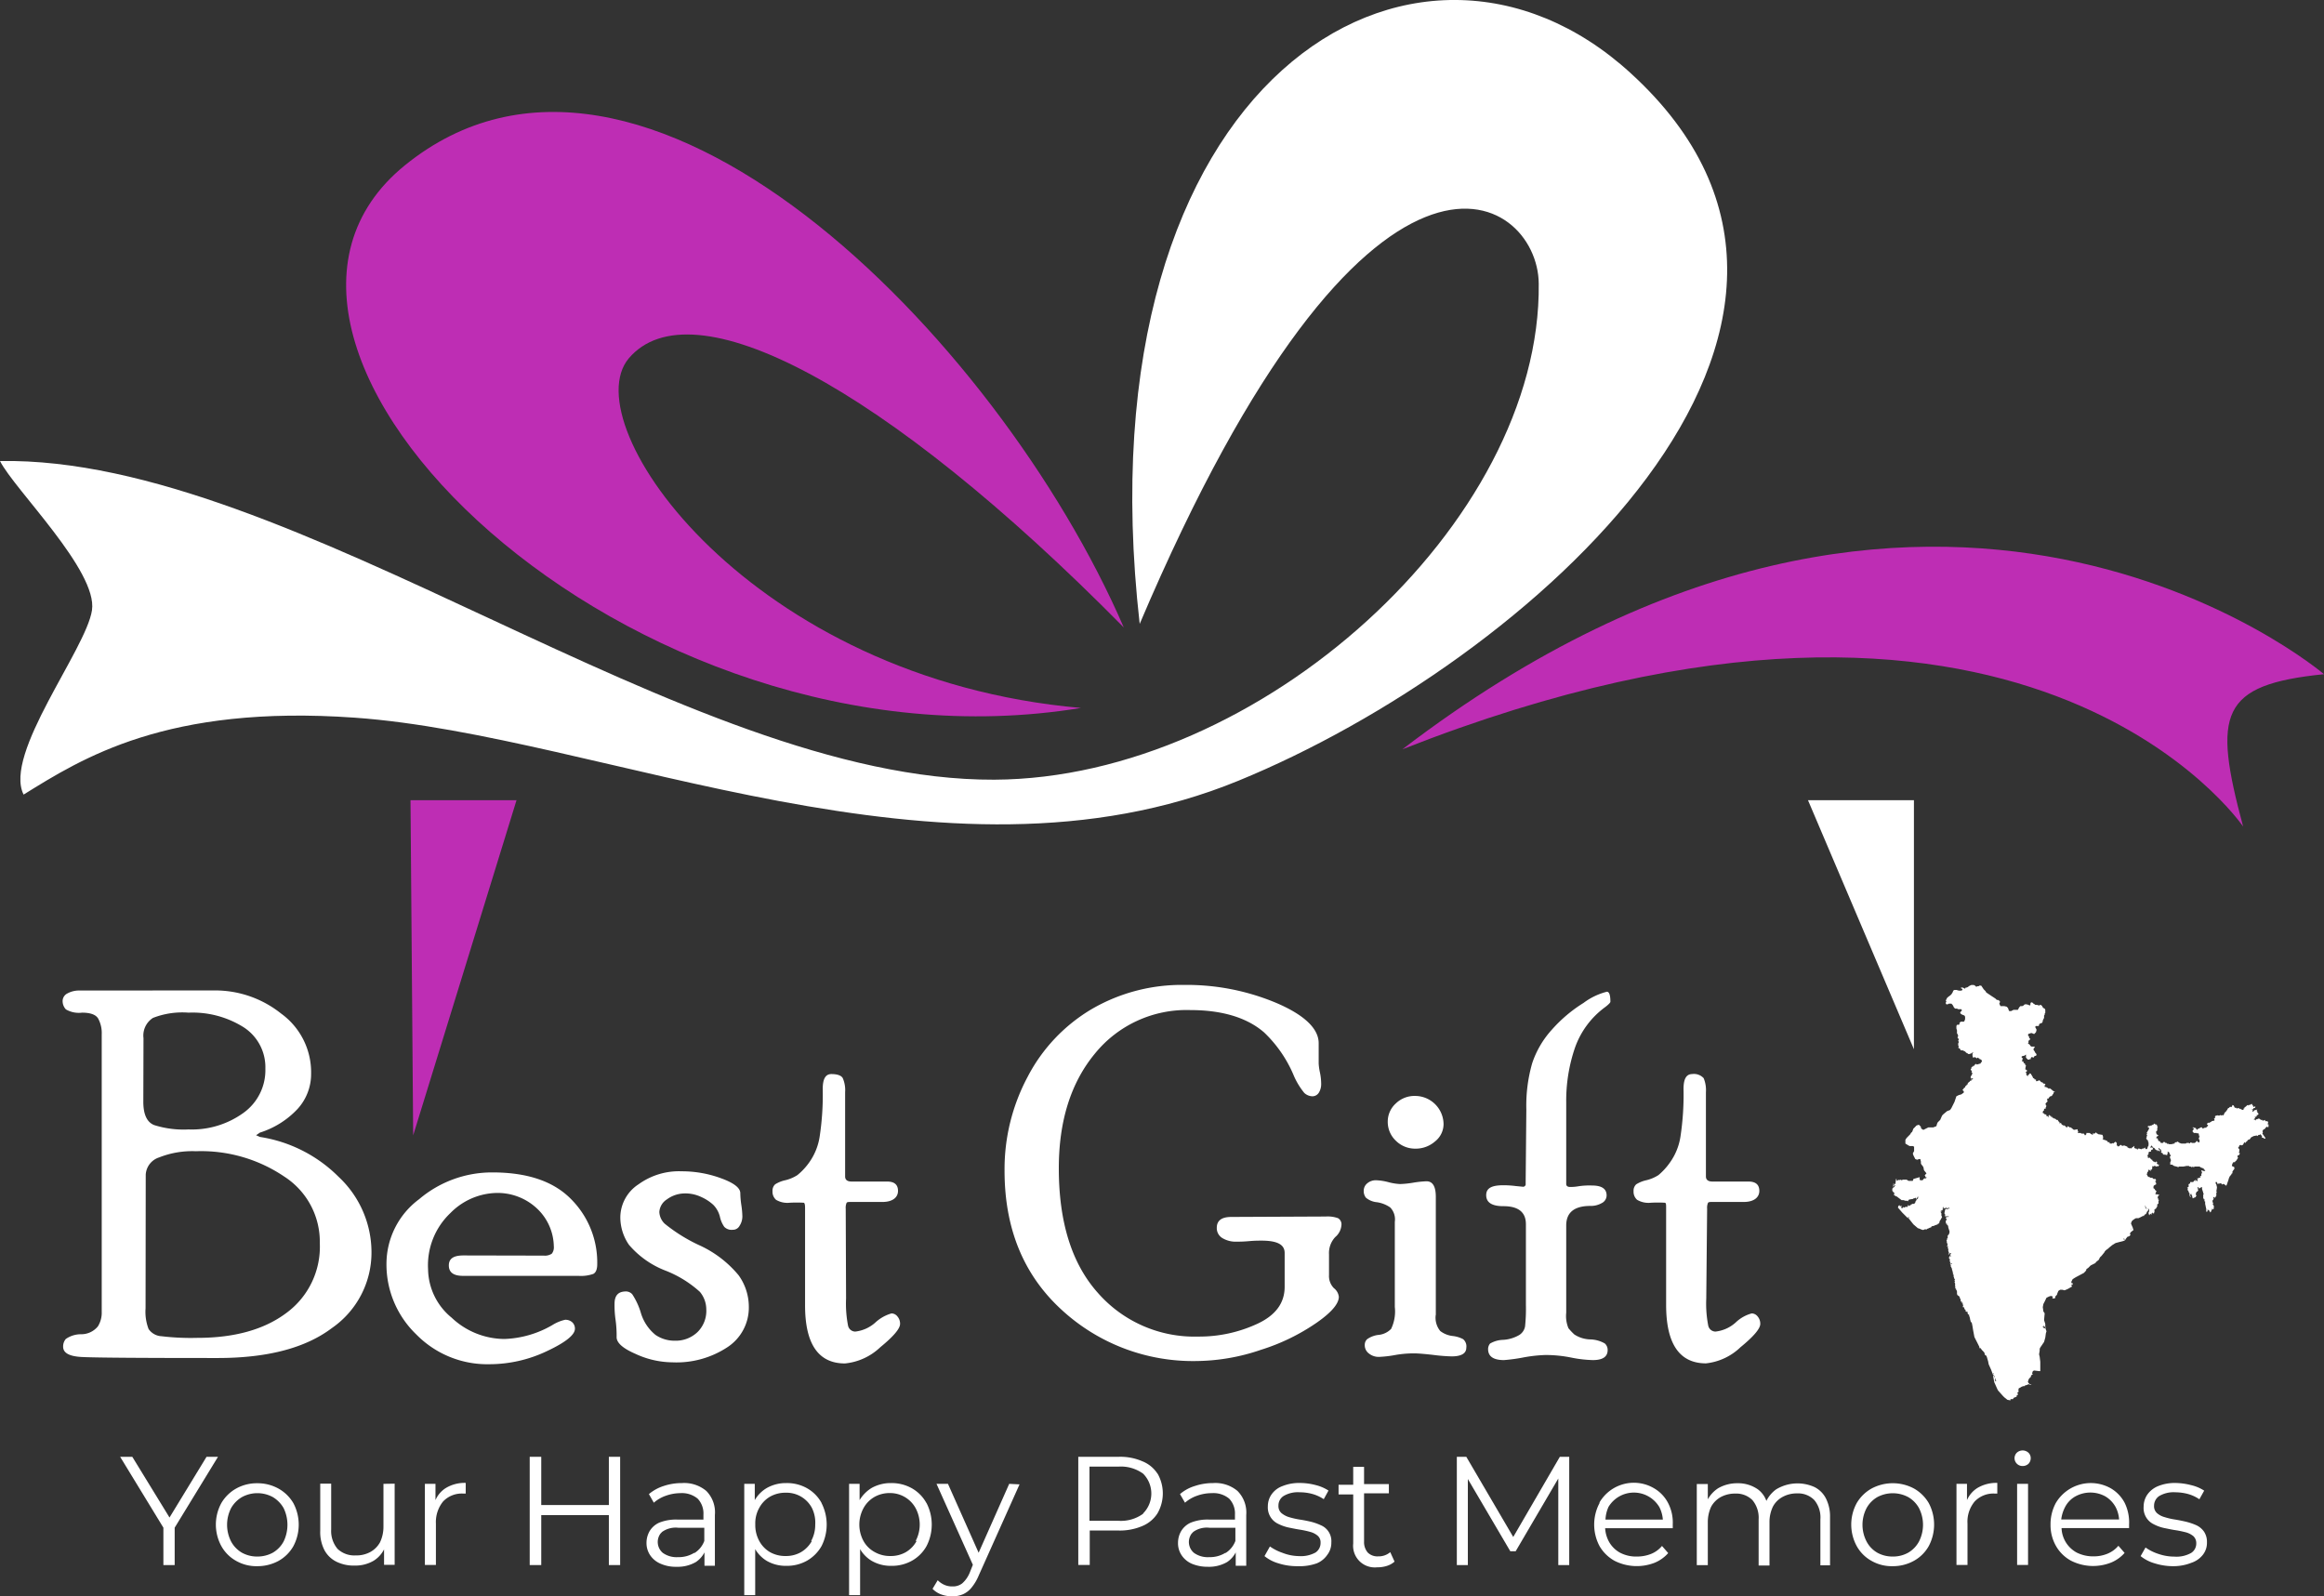
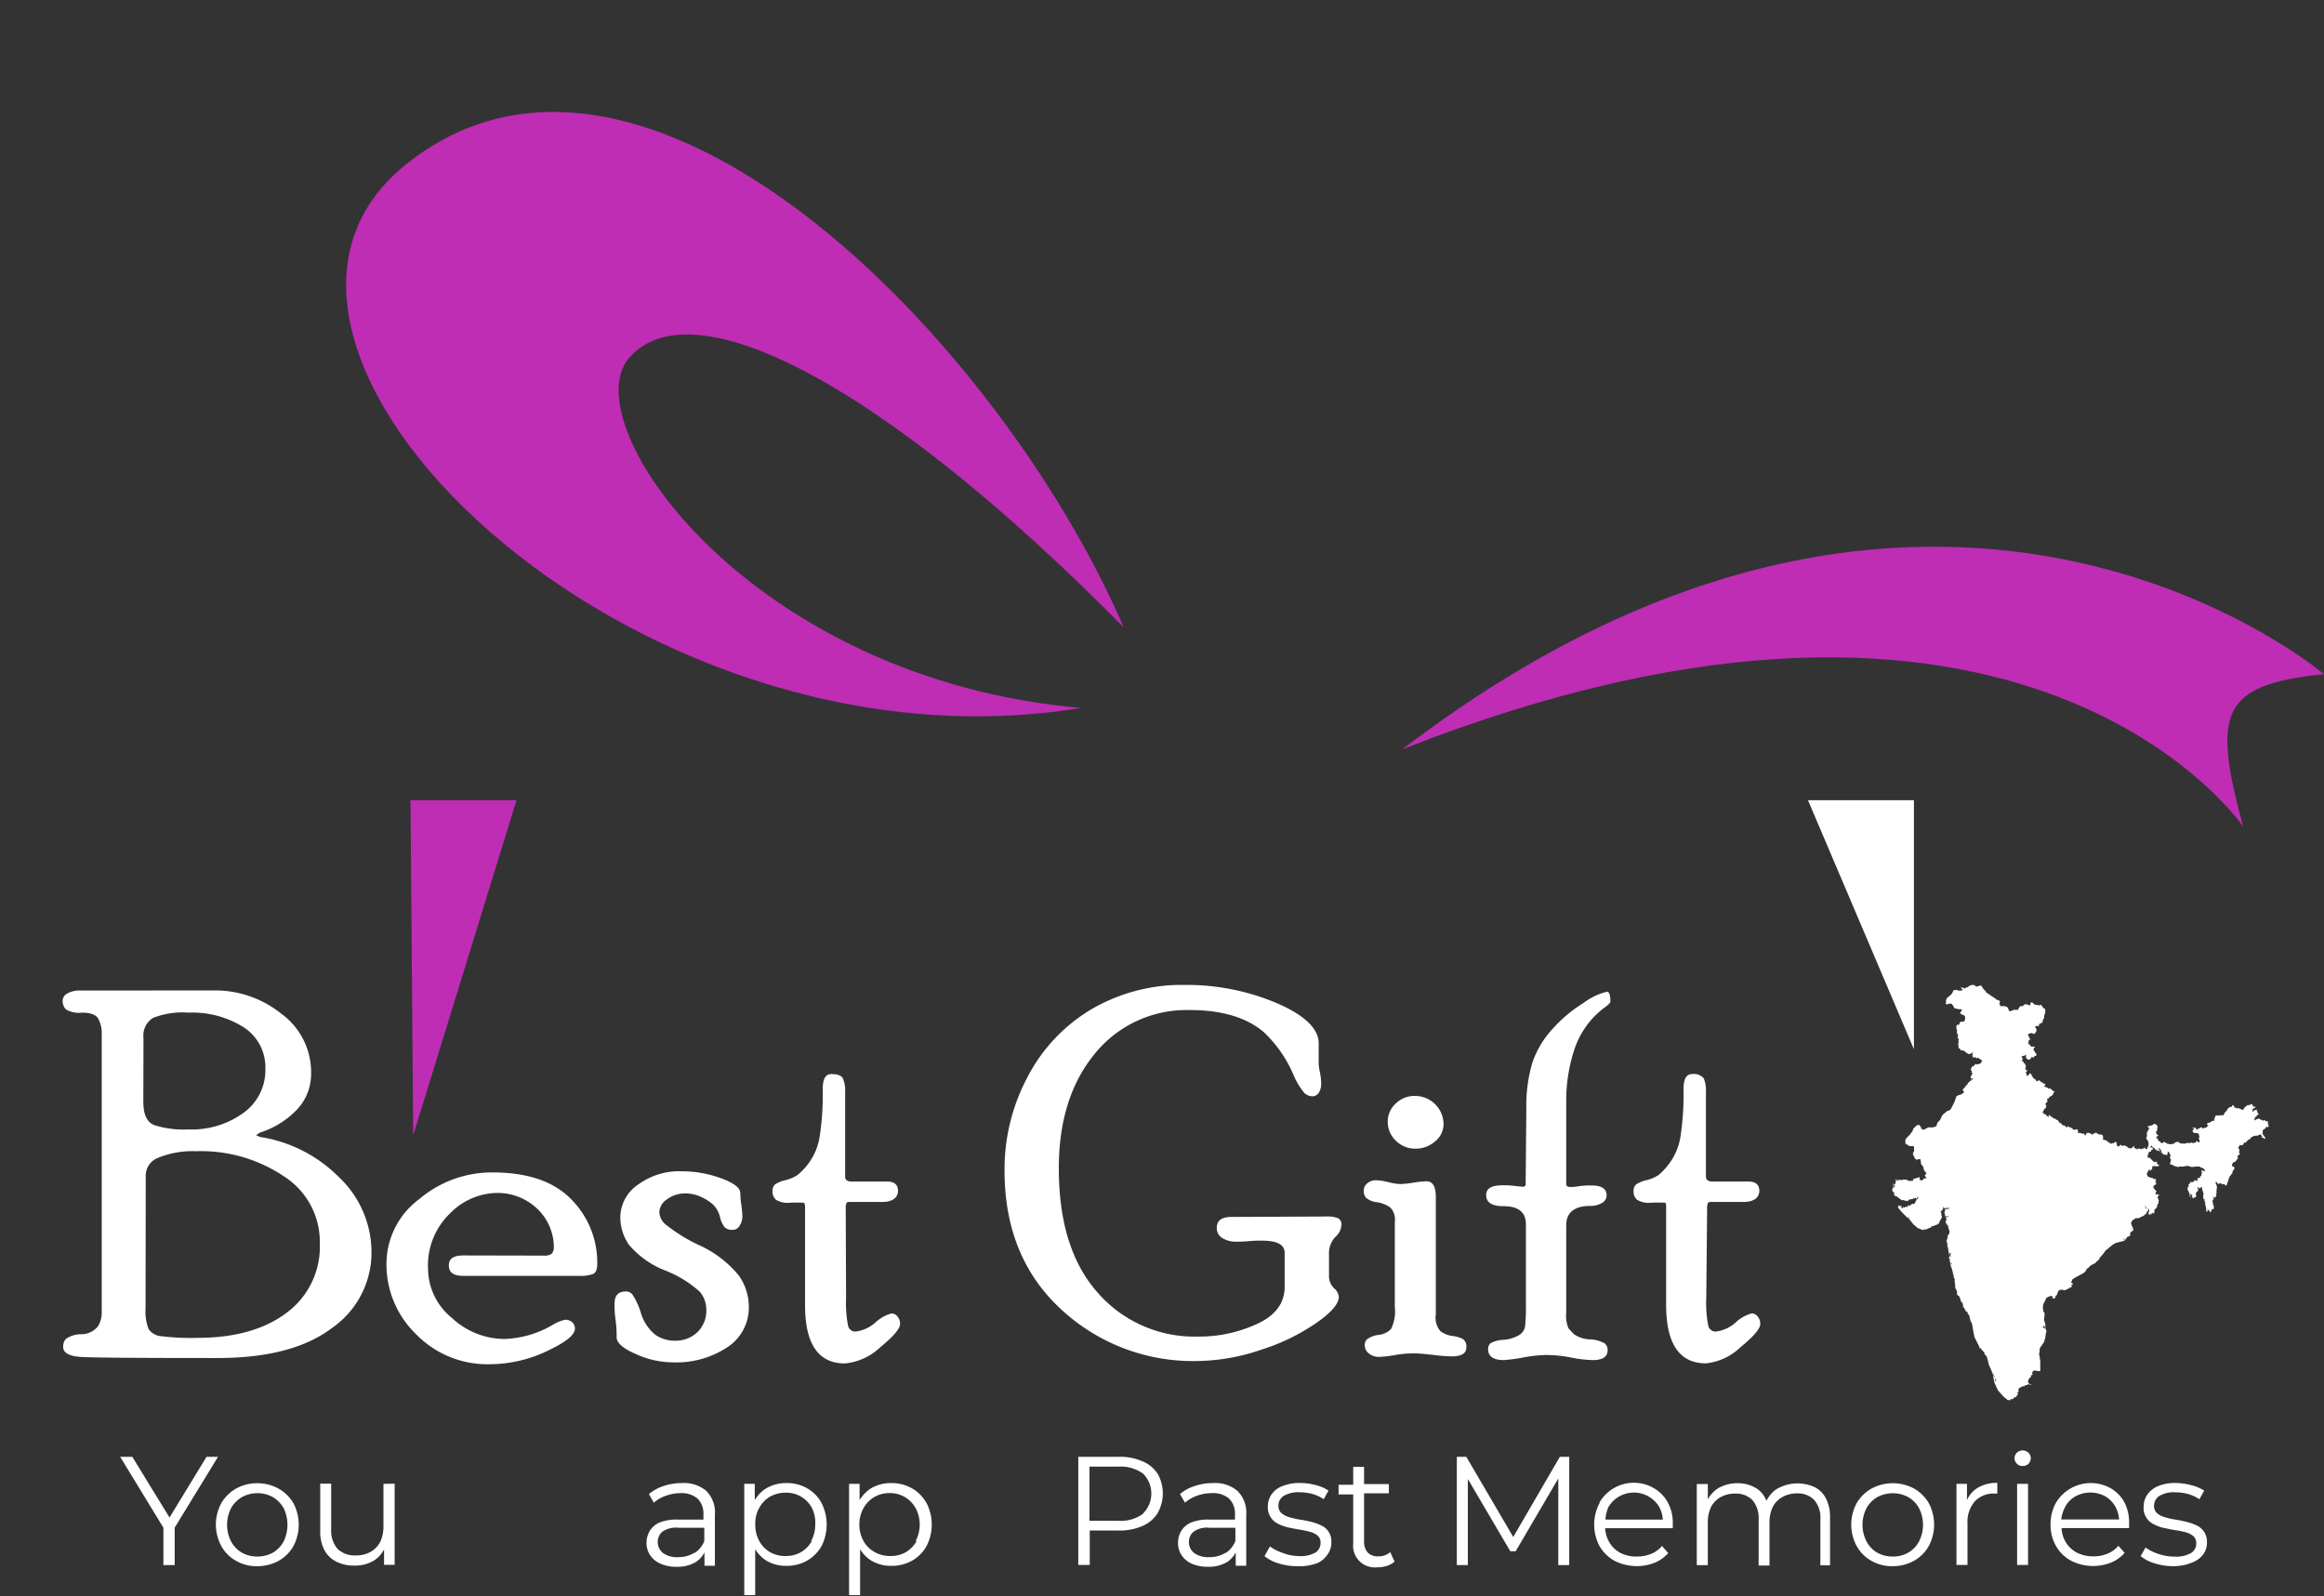
<svg xmlns="http://www.w3.org/2000/svg" viewBox="0 0 269.82 185.35" fill="#fff">
  <rect x="0" y="0" width="269.82" height="185.35" fill="#333333" stroke="none" />
  <polygon points="25.31 169.15 23.98 169.15 19.68 176.2 15.36 169.15 13.95 169.15 18.97 177.38 18.97 181.72 20.28 181.72 20.28 177.38 25.31 169.15" />
  <path d="M29.87,181.85a4.72,4.72,0,0,1-2.46-.62,4.39,4.39,0,0,1-1.71-1.71,5.22,5.22,0,0,1,0-5,4.59,4.59,0,0,1,1.71-1.68,4.92,4.92,0,0,1,2.46-.62,5,5,0,0,1,2.48.63,4.59,4.59,0,0,1,1.71,1.68,5.33,5.33,0,0,1,0,5,4.5,4.5,0,0,1-1.71,1.7A5.1,5.1,0,0,1,29.87,181.85Zm0-1.12a3.71,3.71,0,0,0,1.81-.45,3.32,3.32,0,0,0,1.25-1.3,4.45,4.45,0,0,0,0-3.87,3.49,3.49,0,0,0-1.25-1.28,3.75,3.75,0,0,0-3.59,0,3.44,3.44,0,0,0-1.26,1.28,4.26,4.26,0,0,0,0,3.87,3.32,3.32,0,0,0,1.25,1.3,3.61,3.61,0,0,0,1.79.45Z" />
  <path d="M44.52,172.29v4.94a4.22,4.22,0,0,1-.4,1.85A2.87,2.87,0,0,1,43,180.2a3.37,3.37,0,0,1-1.71.4,2.83,2.83,0,0,1-2.1-.76,3.22,3.22,0,0,1-.74-2.24v-5.33H37.18v5.48a4.56,4.56,0,0,0,.49,2.24,3.16,3.16,0,0,0,1.39,1.34,4.53,4.53,0,0,0,2.11.45,4.19,4.19,0,0,0,2.24-.58,3.36,3.36,0,0,0,1.18-1.3v1.79h1.23v-9.42Z" />
-   <path d="M51.77,172.77a3.08,3.08,0,0,0-1.21,1.41v-1.89H49.33v9.42h1.28v-4.8a3.79,3.79,0,0,1,.84-2.58,3,3,0,0,1,2.34-.91h.28v-1.24A4.21,4.21,0,0,0,51.77,172.77Z" />
-   <polygon points="70.69 169.15 70.69 174.75 62.84 174.75 62.84 169.15 61.5 169.15 61.5 181.72 62.84 181.72 62.84 175.92 70.69 175.92 70.69 181.72 72 181.72 72 169.15 70.69 169.15" />
  <path d="M82,173.11a4,4,0,0,0-2.83-.91,6.63,6.63,0,0,0-2.12.34,5,5,0,0,0-1.71.94l.57,1a4.17,4.17,0,0,1,1.4-.81,5.1,5.1,0,0,1,1.69-.3,2.85,2.85,0,0,1,2,.64,2.49,2.49,0,0,1,.67,1.85v.58h-3a5.22,5.22,0,0,0-2.14.36,2.47,2.47,0,0,0-1.12,1,2.73,2.73,0,0,0-.35,1.34,2.5,2.5,0,0,0,.42,1.43,2.74,2.74,0,0,0,1.23,1,4.31,4.31,0,0,0,1.84.35,4.19,4.19,0,0,0,2.24-.55,3,3,0,0,0,1-1.12v1.55H83v-5.9A3.53,3.53,0,0,0,82,173.11Zm-1.42,7.2a3.39,3.39,0,0,1-1.86.49,2.74,2.74,0,0,1-1.76-.49,1.65,1.65,0,0,1-.28-2.24l.19-.2a2.73,2.73,0,0,1,1.9-.48h3v1.53a2.78,2.78,0,0,1-1.12,1.39Z" />
  <path d="M95.38,174.5a4.36,4.36,0,0,0-1.68-1.7,4.74,4.74,0,0,0-2.41-.6,4.49,4.49,0,0,0-2.24.56,3.87,3.87,0,0,0-1.42,1.42v-1.89H86.41v12.92h1.27v-5.34a3.85,3.85,0,0,0,1.37,1.38,4.39,4.39,0,0,0,2.24.56,4.74,4.74,0,0,0,2.41-.6,4.54,4.54,0,0,0,1.68-1.69,5.51,5.51,0,0,0,0-5Zm-1.12,4.42a3.42,3.42,0,0,1-1.26,1.3,3.5,3.5,0,0,1-1.79.45,3.58,3.58,0,0,1-1.81-.45,3.32,3.32,0,0,1-1.25-1.3,3.82,3.82,0,0,1-.46-1.93,3.63,3.63,0,0,1,.46-1.91,3.32,3.32,0,0,1,1.25-1.3,3.59,3.59,0,0,1,1.81-.46,3.34,3.34,0,0,1,3.05,1.76,3.83,3.83,0,0,1,.39,1.94,3.91,3.91,0,0,1-.48,1.92Z" />
  <path d="M107.55,174.5a4.38,4.38,0,0,0-1.69-1.7,4.78,4.78,0,0,0-2.4-.6,4.53,4.53,0,0,0-2.25.56,4.16,4.16,0,0,0-1.41,1.42v-1.89H98.58v12.92h1.28v-5.34a3.8,3.8,0,0,0,1.38,1.38,4.39,4.39,0,0,0,2.24.56,4.74,4.74,0,0,0,2.41-.6,4.4,4.4,0,0,0,1.68-1.69,5.45,5.45,0,0,0,0-5Zm-1.13,4.42a3.32,3.32,0,0,1-1.25,1.3,3.5,3.5,0,0,1-1.79.45,3.58,3.58,0,0,1-1.81-.45,3.24,3.24,0,0,1-1.32-1.3,4,4,0,0,1,0-3.8,3.35,3.35,0,0,1,1.26-1.3,3.55,3.55,0,0,1,1.8-.46,3.38,3.38,0,0,1,3,1.76,4.06,4.06,0,0,1,0,3.8Z" />
-   <path d="M117.17,172.29l-3.55,8-3.56-8h-1.33l4.22,9.4-.37.93a3.33,3.33,0,0,1-.87,1.23,1.74,1.74,0,0,1-1.12.35,2.19,2.19,0,0,1-.94-.18,2.48,2.48,0,0,1-.78-.54l-.6,1a2.66,2.66,0,0,0,1,.65,3.69,3.69,0,0,0,1.27.22,3.1,3.1,0,0,0,1.24-.23,2.67,2.67,0,0,0,1-.76,5.61,5.61,0,0,0,.86-1.45l4.73-10.56Z" />
  <path d="M134.4,171.13a3.73,3.73,0,0,0-1.77-1.46,6.43,6.43,0,0,0-2.74-.52h-4.7v12.56h1.33v-4h3.36a6.62,6.62,0,0,0,2.74-.52,3.82,3.82,0,0,0,1.77-1.48,4.65,4.65,0,0,0,0-4.62Zm-1.68,4.63a4.39,4.39,0,0,1-2.87.82h-3.36v-6.29h3.36a4.39,4.39,0,0,1,2.87.82,3.27,3.27,0,0,1,0,4.61h0Z" />
  <path d="M143.67,173.11a4,4,0,0,0-2.83-.91,6.63,6.63,0,0,0-2.12.34,4.74,4.74,0,0,0-1.72.94l.58,1a4.17,4.17,0,0,1,1.4-.81,5.08,5.08,0,0,1,1.73-.3,2.85,2.85,0,0,1,2,.64,2.49,2.49,0,0,1,.67,1.85v.58h-3a5.22,5.22,0,0,0-2.14.36,2.47,2.47,0,0,0-1.12,1,2.73,2.73,0,0,0-.35,1.34,2.49,2.49,0,0,0,.41,1.43,2.73,2.73,0,0,0,1.2,1,4.72,4.72,0,0,0,1.85.35,4.19,4.19,0,0,0,2.24-.55,3,3,0,0,0,1-1.12v1.55h1.22v-5.9A3.55,3.55,0,0,0,143.67,173.11Zm-1.42,7.2a3.39,3.39,0,0,1-1.86.49,2.74,2.74,0,0,1-1.76-.49,1.64,1.64,0,0,1-.28-2.24l.19-.2a2.7,2.7,0,0,1,1.89-.48h3v1.53a2.84,2.84,0,0,1-1.12,1.39Z" />
  <path d="M150.67,181.85a7.07,7.07,0,0,1-2.24-.33,4.56,4.56,0,0,1-1.62-.84l.63-1.12a5.74,5.74,0,0,0,1.46.74,5.41,5.41,0,0,0,1.9.38,3.54,3.54,0,0,0,1.94-.42,1.33,1.33,0,0,0,.58-1.13,1,1,0,0,0-.33-.81,2.19,2.19,0,0,0-.87-.45,9.87,9.87,0,0,0-1.2-.26c-.45-.07-.88-.16-1.32-.25a5.11,5.11,0,0,1-1.19-.42,2.1,2.1,0,0,1-1.21-2.05,2.39,2.39,0,0,1,.44-1.39,2.64,2.64,0,0,1,1.26-.95,5.1,5.1,0,0,1,2-.36,7.15,7.15,0,0,1,1.84.24,4.86,4.86,0,0,1,1.5.64l-.55,1a4.65,4.65,0,0,0-1.34-.61,5.45,5.45,0,0,0-1.45-.19,3.23,3.23,0,0,0-1.87.43,1.3,1.3,0,0,0-.6,1.12,1.08,1.08,0,0,0,.33.85,2.52,2.52,0,0,0,.88.48,10.1,10.1,0,0,0,1.21.28c.43.06.87.15,1.31.25a6.58,6.58,0,0,1,1.2.42,2,2,0,0,1,1.21,2,2.28,2.28,0,0,1-.46,1.42,2.74,2.74,0,0,1-1.23,1A5.94,5.94,0,0,1,150.67,181.85Z" />
  <path d="M161.41,180.22a2.05,2.05,0,0,1-1.4.49,1.59,1.59,0,0,1-1.21-.44,1.86,1.86,0,0,1-.43-1.28v-5.6h2.88v-1.07h-2.88v-2h-1.26v2.08h-1.7v1.12h1.7v5.7a2.51,2.51,0,0,0,2.23,2.76h0a2.53,2.53,0,0,0,.55,0,3.53,3.53,0,0,0,1.12-.16,2.42,2.42,0,0,0,.9-.5Z" />
  <polygon points="181.1 169.15 175.69 178.46 170.24 169.15 169.14 169.15 169.14 181.72 170.42 181.72 170.42 171.73 175.35 180.12 175.97 180.12 180.92 171.67 180.92 181.72 182.19 181.72 182.19 169.15 181.1 169.15" />
  <path d="M193.66,174.5a4.23,4.23,0,0,0-1.63-1.7,4.62,4.62,0,0,0-6.32,1.64v.08a5.33,5.33,0,0,0,0,5,4.56,4.56,0,0,0,1.75,1.71,5.71,5.71,0,0,0,4.65.22,4.27,4.27,0,0,0,1.57-1.12l-.72-.83a3.21,3.21,0,0,1-1.28.93,4.37,4.37,0,0,1-1.6.3,4,4,0,0,1-2-.45A3.28,3.28,0,0,1,186.8,179a3.69,3.69,0,0,1-.44-1.56h7.85V177A4.93,4.93,0,0,0,193.66,174.5Zm-6.93.5a3.44,3.44,0,0,1,5.93,0,3.83,3.83,0,0,1,.4,1.44H186.4a3.93,3.93,0,0,1,.33-1.43Z" />
  <path d="M212,174a3,3,0,0,0-1.32-1.33,4.78,4.78,0,0,0-4.48.27,3.7,3.7,0,0,0-1.12,1.33,2.86,2.86,0,0,0-1-1.35,4,4,0,0,0-2.36-.7,4.41,4.41,0,0,0-2.24.58,3.62,3.62,0,0,0-1.2,1.29v-1.78H197v9.42h1.28v-4.95a4.2,4.2,0,0,1,.39-1.84,2.87,2.87,0,0,1,1.12-1.12,3.46,3.46,0,0,1,1.67-.4,2.66,2.66,0,0,1,2,.76,3.2,3.2,0,0,1,.72,2.24v5.35h1.26v-5a4.15,4.15,0,0,1,.4-1.84,2.75,2.75,0,0,1,1.12-1.12,3.37,3.37,0,0,1,1.68-.41,2.62,2.62,0,0,1,2,.77,3.14,3.14,0,0,1,.71,2.24v5.34h1.12v-5.6A4.59,4.59,0,0,0,212,174Z" />
  <path d="M219.74,181.85a4.72,4.72,0,0,1-2.46-.62,4.39,4.39,0,0,1-1.71-1.71,5.22,5.22,0,0,1,0-5,4.59,4.59,0,0,1,1.71-1.68,5.23,5.23,0,0,1,4.95,0,4.64,4.64,0,0,1,1.7,1.68,5.33,5.33,0,0,1,0,5,4.43,4.43,0,0,1-1.71,1.7A5,5,0,0,1,219.74,181.85Zm0-1.12a3.58,3.58,0,0,0,1.81-.45,3.32,3.32,0,0,0,1.25-1.3,4.26,4.26,0,0,0,0-3.87,3.34,3.34,0,0,0-1.25-1.28,3.81,3.81,0,0,0-3.59,0,3.34,3.34,0,0,0-1.25,1.28,4.2,4.2,0,0,0,0,3.87,3.23,3.23,0,0,0,1.24,1.3,3.61,3.61,0,0,0,1.79.45Z" />
  <path d="M229.58,172.77a3.13,3.13,0,0,0-1.21,1.41v-1.89h-1.22v9.42h1.28v-4.8a3.66,3.66,0,0,1,.84-2.58,3,3,0,0,1,2.34-.91h.28v-1.24A4.26,4.26,0,0,0,229.58,172.77Z" />
  <path d="M234.82,170.22a.92.92,0,0,1-.93-.91h0a.91.91,0,0,1,.27-.64,1,1,0,0,1,1.34,0,.87.87,0,0,1,.27.63.94.94,0,0,1-.27.67A1,1,0,0,1,234.82,170.22Zm-.63,11.49v-9.42h1.27v9.42Z" />
  <path d="M246.68,174.5a4.23,4.23,0,0,0-1.63-1.7,4.72,4.72,0,0,0-6.37,1.72,5.19,5.19,0,0,0-.61,2.5,4.9,4.9,0,0,0,.63,2.48,4.47,4.47,0,0,0,1.74,1.71,5.66,5.66,0,0,0,4.66.22,4.27,4.27,0,0,0,1.57-1.12l-.72-.83a3.31,3.31,0,0,1-1.29.93,4.17,4.17,0,0,1-1.6.3,4.25,4.25,0,0,1-1.95-.44,3.36,3.36,0,0,1-1.76-2.84h7.84V177A5.16,5.16,0,0,0,246.68,174.5Zm-6.93.5a3,3,0,0,1,1.2-1.25,3.61,3.61,0,0,1,3.49,0,3.29,3.29,0,0,1,1.19,1.24,3.65,3.65,0,0,1,.4,1.44h-6.72A4.24,4.24,0,0,1,239.75,175Z" />
  <path d="M252.41,181.85a7.17,7.17,0,0,1-2.25-.33,4.6,4.6,0,0,1-1.63-.84l.57-1a5.4,5.4,0,0,0,1.48.74,5.71,5.71,0,0,0,1.88.32,3.46,3.46,0,0,0,1.94-.43,1.29,1.29,0,0,0,.59-1.12,1.1,1.1,0,0,0-.33-.82,2.33,2.33,0,0,0-.87-.45c-.4-.1-.8-.19-1.21-.25s-.87-.16-1.31-.25a4.65,4.65,0,0,1-1.2-.43,2.08,2.08,0,0,1-1.19-2.05,2.47,2.47,0,0,1,.42-1.39,2.83,2.83,0,0,1,1.27-1,5.1,5.1,0,0,1,2-.36,7.46,7.46,0,0,1,1.82.25,4.73,4.73,0,0,1,1.52.64l-.56,1a4.48,4.48,0,0,0-1.35-.62,5.79,5.79,0,0,0-1.43-.19,3.29,3.29,0,0,0-1.89.44,1.35,1.35,0,0,0-.59,1.12,1.08,1.08,0,0,0,.33.85,2.21,2.21,0,0,0,.88.47,8,8,0,0,0,1.2.28c.44.07.87.16,1.31.26a7.39,7.39,0,0,1,1.2.41,2.26,2.26,0,0,1,.88.74,2.13,2.13,0,0,1,.34,1.25,2.22,2.22,0,0,1-.46,1.42,2.81,2.81,0,0,1-1.33.94A5.64,5.64,0,0,1,252.41,181.85Z" />
-   <path d="M132.32,72.44c-7.19-63.49,32.24-86.6,57-63.95,32.24,29.44-12,68.43-45.56,82.17-34.13,14-73.89-5.29-102.56-7.33C19.33,81.78,9.52,88.06,2.74,92.26.37,87.53,10,75.41,10.68,70.85s-9-14-10.68-17.32c34.12-.58,79.26,37.15,115.44,37,30.81-.14,63.54-29.86,63.21-57.61C178.56,22.46,159,9.65,132.32,72.44Z" />
  <path fill="#be2db4" d="M162.82,87c61.82-47.24,107-8.72,107-8.72-12.1,1.23-12.93,4.52-9.39,17.69C260.45,96,235.1,58.54,162.82,87Z" />
  <path fill="#be2db4" d="M130.47,72.85C102.47,44.47,80.25,33.07,73,41.61c-6.48,7.72,14.14,37.24,52.5,40.59C73,90.81,21.27,40.12,47,19.2,74.37-3,115.83,39,130.47,72.85Z" />
  <polygon fill="#be2db4" points="59.97 92.91 47.97 131.83 47.66 92.91 59.97 92.91" />
  <polygon points="222.21 92.91 222.21 121.83 209.91 92.91 222.21 92.91" />
  <path d="M25,115a12.25,12.25,0,0,1,7.63,2.68,8.41,8.41,0,0,1,3.49,7,6,6,0,0,1-1.58,4.09,10.19,10.19,0,0,1-4.37,2.74l-.44.3.44.2a16.44,16.44,0,0,1,9.14,4.63,12,12,0,0,1,3.82,8.7,10.65,10.65,0,0,1-4.58,8.85q-4.59,3.48-13.23,3.49-13.74,0-15.86-.12c-1.42-.08-2.13-.47-2.13-1.19a1.33,1.33,0,0,1,.31-.9,3.06,3.06,0,0,1,1.8-.55,2.49,2.49,0,0,0,1.93-.92,3,3,0,0,0,.44-1.67V120.1a3.52,3.52,0,0,0-.41-1.83c-.27-.46-.9-.69-1.87-.69a3,3,0,0,1-1.88-.38,1.42,1.42,0,0,1-.38-1,1,1,0,0,1,.57-.86,2.83,2.83,0,0,1,1.4-.33Zm-8.36,12.92c0,1.46.41,2.37,1.25,2.71a11.3,11.3,0,0,0,4,.51,10.22,10.22,0,0,0,6.37-1.92,6.1,6.1,0,0,0,2.55-5.14,5.52,5.52,0,0,0-2.5-4.79,11.13,11.13,0,0,0-6.42-1.71,9.37,9.37,0,0,0-4.13.61,2.43,2.43,0,0,0-1.1,2.35Zm.26,24a5.57,5.57,0,0,0,.35,2.39,1.93,1.93,0,0,0,1.5.84,28.9,28.9,0,0,0,4.16.19q6.49,0,10.35-2.9a9.54,9.54,0,0,0,3.87-8.1A9,9,0,0,0,33,136.61a17.22,17.22,0,0,0-10.25-2.94,10.44,10.44,0,0,0-4.28.72,2.23,2.23,0,0,0-1.55,2Z" />
  <path d="M63.16,145.79a1.4,1.4,0,0,0,.91-.23,1.2,1.2,0,0,0,.23-.84,6.19,6.19,0,0,0-1.74-4.19,6.68,6.68,0,0,0-5.26-2,7.74,7.74,0,0,0-5,2.31,8.36,8.36,0,0,0-2.6,6.55A7.38,7.38,0,0,0,52.44,153a9,9,0,0,0,6.12,2.47,11.83,11.83,0,0,0,5.56-1.61,4.76,4.76,0,0,1,1.49-.62,1.18,1.18,0,0,1,.84.3,1,1,0,0,1,.3.74c0,.71-1.08,1.58-3.23,2.59a15.55,15.55,0,0,1-6.67,1.53,11.54,11.54,0,0,1-8.52-3.46,11.26,11.26,0,0,1-3.46-8.23,9.36,9.36,0,0,1,3.79-7.47,13.07,13.07,0,0,1,8.51-3.11q6.13,0,9.17,3.14a10.4,10.4,0,0,1,3,7.5c0,.62-.16,1-.47,1.15a4.36,4.36,0,0,1-1.72.22H53.75c-1.09,0-1.64-.4-1.64-1.21s.57-1.16,1.7-1.16Z" />
  <path d="M76.55,140.72a2,2,0,0,0,.63,1.37,19,19,0,0,0,4,2.49,12.78,12.78,0,0,1,4.58,3.5,6.28,6.28,0,0,1,1.18,3.62,5.49,5.49,0,0,1-2.48,4.72,10.73,10.73,0,0,1-6.4,1.76,10.39,10.39,0,0,1-4.32-1c-1.44-.63-2.15-1.27-2.15-1.92a13.34,13.34,0,0,0-.12-2,11.67,11.67,0,0,1-.12-1.87c0-1,.45-1.44,1.34-1.44a1,1,0,0,1,.71.32,8.1,8.1,0,0,1,1,2.15A5.19,5.19,0,0,0,76.11,155a3.91,3.91,0,0,0,2.25.67,3.65,3.65,0,0,0,2.62-1A3.45,3.45,0,0,0,82,152a3.18,3.18,0,0,0-.74-2,12.93,12.93,0,0,0-4-2.47,10.52,10.52,0,0,1-4.24-3,5.64,5.64,0,0,1-1-3.2,4.62,4.62,0,0,1,2.13-3.83,8,8,0,0,1,5-1.5,13.18,13.18,0,0,1,4.57.81c1.49.54,2.23,1.12,2.23,1.73a10.71,10.71,0,0,0,.12,1.38,9.81,9.81,0,0,1,.12,1.32,2,2,0,0,1-.32,1.08.87.87,0,0,1-.78.47,1.19,1.19,0,0,1-1-.34,3.23,3.23,0,0,1-.51-1.19,3,3,0,0,0-.76-1.36,5.14,5.14,0,0,0-1.39-.91,4.31,4.31,0,0,0-2-.42,3.53,3.53,0,0,0-2,.69A1.87,1.87,0,0,0,76.55,140.72Z" />
  <path d="M98.23,150.77a13.31,13.31,0,0,0,.23,3.15.86.86,0,0,0,.84.69,4.2,4.2,0,0,0,2.34-1.06,4.62,4.62,0,0,1,1.87-1.05.9.9,0,0,1,.69.36,1.29,1.29,0,0,1,.3.86c0,.55-.77,1.46-2.3,2.71a6.9,6.9,0,0,1-4.1,1.88c-3.09,0-4.64-2.26-4.63-6.79V140.25q0-.56-.15-.6a15,15,0,0,0-1.64,0,2.57,2.57,0,0,1-1.58-.34,1.25,1.25,0,0,1-.41-1,1,1,0,0,1,.31-.8,3.69,3.69,0,0,1,1.2-.48,4.57,4.57,0,0,0,1.38-.59A7.37,7.37,0,0,0,93.93,135a7,7,0,0,0,1.23-3,32.33,32.33,0,0,0,.36-5.56c0-1.16.32-1.73,1-1.73s1.16.16,1.33.48a3.49,3.49,0,0,1,.27,1.63v9.78c0,.39.25.59.76.59H103c.84,0,1.26.36,1.26,1.09s-.6,1.28-1.81,1.28H98.77c-.27,0-.44,0-.49.13a1.49,1.49,0,0,0-.09.66Z" />
  <path d="M153.93,141.25a3.54,3.54,0,0,1,1.41.19.82.82,0,0,1,.4.83,2,2,0,0,1-.72,1.37,2.72,2.72,0,0,0-.72,2v2.41a2,2,0,0,0,.57,1.52,1.47,1.47,0,0,1,.57,1c0,.8-.85,1.81-2.56,3a23.9,23.9,0,0,1-6.46,3.15,23.66,23.66,0,0,1-7.5,1.31,22.49,22.49,0,0,1-15.72-6q-6.57-6.06-6.57-16.1a22.75,22.75,0,0,1,2.68-10.9,19.66,19.66,0,0,1,7.45-7.87,20.74,20.74,0,0,1,10.73-2.8,26.85,26.85,0,0,1,10.69,2.09c3.28,1.4,4.92,3,4.92,4.67v2.35a6.41,6.41,0,0,0,.15,1.07,6.6,6.6,0,0,1,.14,1.33,1.86,1.86,0,0,1-.27,1,.88.88,0,0,1-.75.42,1.42,1.42,0,0,1-.94-.39,8.42,8.42,0,0,1-1.29-2.18,14.81,14.81,0,0,0-3.37-4.84c-2-1.74-4.91-2.6-8.57-2.6a13.7,13.7,0,0,0-11.1,5.08q-4.17,5.07-4.17,13.29,0,9.38,4.52,14.45a14.9,14.9,0,0,0,11.65,5.09,16,16,0,0,0,6.87-1.48q3.18-1.47,3.18-4.29v-3.94c0-1-.9-1.43-2.7-1.43-.31,0-.79,0-1.45.06s-1.12.06-1.39.06a3,3,0,0,1-1.73-.44,1.35,1.35,0,0,1-.61-1.16c0-.85.56-1.27,1.69-1.27Z" />
  <path d="M166.69,152.68a2.43,2.43,0,0,0,.53,1.87,2.91,2.91,0,0,0,1.41.57,3.42,3.42,0,0,1,1.24.37,1.09,1.09,0,0,1,.37,1c0,.65-.57,1-1.7,1a20.36,20.36,0,0,1-2.21-.18c-1-.11-1.7-.17-2.17-.17a12.91,12.91,0,0,0-2.06.17,13.48,13.48,0,0,1-2,.24,1.81,1.81,0,0,1-1.16-.39,1.2,1.2,0,0,1-.49-1,.9.9,0,0,1,.27-.66A2.84,2.84,0,0,1,160,155a2.34,2.34,0,0,0,1.51-.7,4.67,4.67,0,0,0,.43-2.55v-9.88a2,2,0,0,0-.53-1.67,3.61,3.61,0,0,0-1.55-.61,2.32,2.32,0,0,1-1.28-.53,1.27,1.27,0,0,1-.25-.8,1.12,1.12,0,0,1,.43-.88,1.52,1.52,0,0,1,1-.34,6.35,6.35,0,0,1,1.43.22,6.42,6.42,0,0,0,1.37.22,11.34,11.34,0,0,0,1.53-.16,11.34,11.34,0,0,1,1.53-.16c.72,0,1.08.6,1.08,1.81v13.71Zm-2.38-25.43a3.31,3.31,0,0,1,3.29,3.29,2.58,2.58,0,0,1-1,2,3.39,3.39,0,0,1-2.27.83,3.16,3.16,0,0,1-2.27-.92,3,3,0,0,1-.94-2.2,2.83,2.83,0,0,1,.94-2.13,3.12,3.12,0,0,1,2.25-.87Z" />
  <path d="M177.21,128.83a17.78,17.78,0,0,1,.68-5.38,10.91,10.91,0,0,1,2.28-3.89,16.6,16.6,0,0,1,3.68-3.11,7.64,7.64,0,0,1,2.71-1.3c.27,0,.41.38.41,1.16,0,.1-.19.3-.56.59a9.93,9.93,0,0,0-3.57,4.8,19,19,0,0,0-1,6.26v9.51c0,.23.16.35.47.35a5.55,5.55,0,0,0,1-.09,8.56,8.56,0,0,1,1.52-.08c1.13,0,1.7.38,1.7,1.15a1,1,0,0,1-.56.89,2.54,2.54,0,0,1-1.32.33c-1.87,0-2.81.76-2.81,2.27v10.14a3.66,3.66,0,0,0,.26,1.79,6.78,6.78,0,0,0,.69.73,3.55,3.55,0,0,0,1.82.57,3.54,3.54,0,0,1,1.71.47,1,1,0,0,1,.33.77c0,.77-.57,1.16-1.71,1.16a14.2,14.2,0,0,1-2.51-.29,15.11,15.11,0,0,0-3-.3,16.8,16.8,0,0,0-2.65.3,19.65,19.65,0,0,1-2.16.29c-1.24,0-1.85-.43-1.85-1.28A1,1,0,0,1,173,156a3.18,3.18,0,0,1,1.53-.43,4.24,4.24,0,0,0,1.84-.55,1.49,1.49,0,0,0,.69-1,19.31,19.31,0,0,0,.1-2.52v-9.35q0-2.1-2.61-2.1c-1.34,0-2-.43-2-1.28s.69-1.15,2-1.15a11.12,11.12,0,0,1,1.41.09l.82.08a.3.3,0,0,0,.35-.24h0a.21.21,0,0,0,0-.11Z" />
  <path d="M198.1,150.77a13.31,13.31,0,0,0,.23,3.15.87.87,0,0,0,.84.69,4.19,4.19,0,0,0,2.35-1.06,4.31,4.31,0,0,1,1.86-1.05.9.9,0,0,1,.69.36,1.29,1.29,0,0,1,.3.86c0,.55-.77,1.46-2.3,2.71a6.82,6.82,0,0,1-4,1.87c-3.08,0-4.63-2.26-4.63-6.79V140.25c0-.37,0-.57-.14-.6a15,15,0,0,0-1.64,0,2.6,2.6,0,0,1-1.59-.34,1.25,1.25,0,0,1-.41-1,1,1,0,0,1,.31-.8,3.78,3.78,0,0,1,1.2-.48,4.57,4.57,0,0,0,1.38-.59,7.53,7.53,0,0,0,1.32-1.44,7,7,0,0,0,1.23-3,32.33,32.33,0,0,0,.36-5.56c0-1.16.32-1.73,1-1.73a1.53,1.53,0,0,1,1.34.48,3.63,3.63,0,0,1,.26,1.63v9.78c0,.39.26.59.76.59H203c.84,0,1.26.36,1.26,1.09s-.6,1.28-1.81,1.28h-3.66c-.28,0-.44,0-.5.13a1.49,1.49,0,0,0-.09.66Z" />
  <polygon points="263.38 130.61 263.38 130.61 263.38 130.54 263.24 130.54 263.31 130.47 263.31 130.4 263.31 130.32 263.38 130.32 263.24 130.18 263.02 130.18 262.95 130.03 262.8 130.11 262.66 130.11 262.66 130.03 262.59 130.03 262.44 130.03 262.44 129.96 262.3 129.89 262.15 129.89 262.08 129.96 261.94 129.96 261.94 130.03 261.86 130.11 261.86 129.96 261.79 130.03 261.65 129.96 261.86 129.82 261.79 129.75 261.79 129.67 261.86 129.67 261.86 129.67 261.94 129.67 262.01 129.6 262.01 129.46 262.15 129.46 262.23 129.31 262.08 129.17 262.08 129.02 262.01 129.02 262.01 128.95 262.08 128.81 261.94 128.88 261.79 128.88 261.65 129.02 261.5 129.1 261.5 129.02 261.58 128.95 261.5 128.88 261.43 128.81 261.58 128.81 261.65 128.66 261.79 128.66 261.86 128.52 261.79 128.45 261.72 128.52 261.65 128.52 261.58 128.45 261.58 128.37 261.5 128.3 261.43 128.16 261.21 128.3 261.07 128.3 261 128.37 260.93 128.3 260.71 128.52 260.64 128.52 260.64 128.59 260.56 128.59 260.56 128.74 260.49 128.66 260.49 128.81 260.42 128.88 260.42 128.88 260.2 128.81 260.13 128.74 259.99 128.74 259.92 128.66 259.77 128.66 259.77 128.74 259.55 128.59 259.48 128.66 259.41 128.52 259.34 128.37 259.19 128.3 259.12 128.52 258.9 128.52 258.83 128.59 258.76 128.66 258.69 128.66 258.61 128.81 258.47 129.02 258.25 129.24 258.25 129.31 258.25 129.31 258.11 129.53 258.04 129.46 257.89 129.53 257.82 129.46 257.68 129.53 257.53 129.53 257.46 129.46 257.46 129.53 257.39 129.53 257.24 129.53 257.24 129.6 257.17 129.6 257.17 129.67 257.17 129.82 257.03 129.89 257.1 129.96 257.1 130.11 256.74 130.18 256.81 130.25 256.74 130.25 256.67 130.25 256.59 130.32 256.45 130.4 256.45 130.32 256.23 130.47 256.23 130.54 256.38 130.68 256.23 130.83 256.16 130.9 256.09 130.97 256.02 130.9 255.94 130.97 255.87 130.97 255.8 131.04 255.73 131.04 255.66 130.9 255.51 130.9 255.29 131.04 255.22 131.04 255.08 131.19 255.01 131.12 254.93 130.97 254.79 130.97 254.72 130.9 254.57 130.9 254.57 130.97 254.64 130.97 254.64 130.97 254.72 131.04 254.64 131.19 254.57 131.26 254.57 131.33 254.57 131.41 254.72 131.55 254.79 131.55 254.79 131.55 255.01 131.55 255.15 131.62 255.22 131.55 255.29 131.69 255.29 131.84 255.44 131.91 255.37 131.91 255.29 131.91 255.37 131.98 255.29 132.13 255.29 132.27 255.37 132.34 255.37 132.56 255.37 132.63 255.29 132.63 255.22 132.63 255.08 132.49 255.01 132.49 254.93 132.63 254.79 132.71 254.64 132.71 254.5 132.71 254.35 132.63 254.21 132.78 254.14 132.71 253.85 132.71 253.78 132.78 253.27 132.78 253.06 132.71 252.84 132.56 252.77 132.56 252.7 132.63 252.55 132.63 252.48 132.71 252.48 132.78 252.41 132.78 252.12 132.85 251.97 132.85 251.97 132.85 251.9 132.85 251.9 132.85 251.83 132.85 251.83 132.85 251.68 132.78 251.68 132.85 251.68 132.85 251.61 132.85 251.68 132.78 251.68 132.78 251.61 132.78 251.54 132.71 251.39 132.71 251.39 132.63 251.32 132.63 251.25 132.56 251.11 132.71 250.89 132.71 250.82 132.63 250.82 132.56 250.75 132.56 250.75 132.49 250.67 132.49 250.6 132.49 250.6 132.42 250.6 132.34 250.53 132.42 250.53 132.2 250.31 132.13 250.38 132.06 250.38 131.98 250.53 131.91 250.6 131.84 250.38 131.69 250.31 131.41 250.46 131.26 250.46 130.97 250.53 130.9 250.46 130.83 250.46 130.76 250.46 130.68 250.31 130.54 250.17 130.54 250.17 130.47 250.1 130.47 250.1 130.47 250.02 130.54 250.02 130.61 249.88 130.61 249.81 130.68 249.73 130.68 249.52 130.76 249.52 130.68 249.45 130.76 249.37 130.76 249.37 130.76 249.37 130.9 249.52 130.9 249.52 130.97 249.45 130.97 249.52 131.04 249.23 131.55 249.3 131.62 249.23 131.69 249.23 131.77 249.3 131.77 249.23 131.98 249.23 132.06 249.16 132.2 249.23 132.2 249.23 132.34 249.3 132.34 249.3 132.34 249.37 132.42 249.37 132.49 249.45 132.49 249.37 132.56 249.45 132.63 249.45 132.78 249.45 133 249.37 133.14 249.37 133.14 249.3 133.36 249.23 133.43 249.23 133.43 249.16 133.43 249.16 133.43 249.08 133.36 249.01 133.21 248.94 133.36 248.87 133.28 248.87 133.36 248.8 133.36 248.72 133.36 248.65 133.43 248.58 133.43 248.36 133.36 248.22 133.36 248.22 133.5 248.15 133.43 248.07 133.43 248.07 133.36 247.93 133.36 247.79 133.28 247.79 133.07 247.71 133.07 247.71 133.14 247.57 133.21 247.57 133.21 247.5 133.28 247.5 133.28 247.42 133.36 247.28 133.28 247.28 133.36 246.99 133.21 246.99 133.14 246.63 133 246.56 133 246.48 133.07 246.41 133 246.34 133.07 246.34 133 246.2 132.92 246.12 133 246.05 133.07 245.91 133.14 245.91 133.07 245.91 133.07 245.76 133 245.76 132.71 245.62 132.56 245.33 132.78 245.26 132.71 245.19 132.78 244.97 132.78 244.9 132.71 244.97 132.63 244.68 132.63 244.75 132.56 244.61 132.49 244.61 132.49 244.61 132.42 244.46 132.42 244.39 132.34 244.32 132.42 244.32 132.34 244.32 132.34 244.1 132.27 244.17 132.2 244.17 131.98 244.1 131.77 243.6 131.69 243.53 131.62 243.45 131.62 243.45 131.55 243.38 131.55 243.38 131.48 243.31 131.48 243.31 131.48 243.31 131.55 243.16 131.62 243.02 131.62 242.95 131.62 242.95 131.69 243.02 131.69 242.95 131.77 242.59 131.55 242.23 131.55 242.23 131.62 242.23 131.62 242.23 131.69 242.15 131.77 242.08 131.84 241.94 131.62 241.65 131.62 241.58 131.55 241.5 131.55 241.22 131.55 241.29 131.41 241.22 131.26 241.22 131.12 240.78 131.19 240.42 130.9 240.28 130.9 240.2 130.83 240.06 130.76 239.99 130.9 239.92 130.9 239.7 130.68 239.55 130.68 239.34 130.54 239.34 130.47 239.26 130.4 239.19 130.4 239.19 130.4 239.12 130.47 239.12 130.4 239.05 130.4 239.12 130.4 239.12 130.32 238.98 130.18 238.9 130.03 238.76 130.03 238.69 129.96 238.62 129.89 238.54 129.89 238.47 129.89 238.47 129.82 238.4 129.82 238.4 129.82 238.26 129.75 238.26 129.67 238.11 129.67 238.11 129.53 238.04 129.6 237.97 129.46 237.82 129.53 237.89 129.67 237.89 129.75 237.75 129.6 237.6 129.6 237.6 129.46 237.46 129.38 237.46 129.38 237.39 129.38 237.24 129.24 237.17 129.24 237.17 129.1 237.24 128.95 237.24 128.95 237.32 128.95 237.32 128.74 237.39 128.74 237.46 128.74 237.53 128.66 237.46 128.59 237.53 128.59 237.6 128.37 237.53 128.37 237.53 128.23 237.46 128.23 237.46 128.16 237.53 128.16 237.53 128.09 237.6 128.01 237.6 128.01 237.68 127.94 237.68 127.94 237.75 127.8 237.68 127.8 237.68 127.65 237.75 127.51 237.82 127.58 237.89 127.44 238.04 127.29 238.11 127.29 238.26 127.22 238.26 127.15 238.4 127 238.4 126.93 238.47 126.79 238.62 126.79 238.62 126.79 238.62 126.79 238.33 126.64 238.18 126.5 237.97 126.35 237.89 126.42 237.68 126.28 237.68 126.28 237.53 126.21 237.39 126.21 237.39 126.06 237.39 125.99 237.46 125.99 237.46 125.92 237.46 125.85 237.39 125.85 237.32 125.78 237.24 125.85 237.17 125.7 236.95 125.63 236.88 125.49 236.81 125.49 236.74 125.41 236.67 125.49 236.59 125.49 236.45 125.56 236.38 125.49 236.38 125.34 236.23 125.34 236.16 125.2 236.09 125.2 236.02 125.13 236.02 125.05 235.94 124.98 235.94 124.91 235.87 124.84 235.8 124.69 235.66 124.62 235.58 124.76 235.44 124.84 235.44 124.98 235.29 124.84 235.29 124.76 235.22 124.69 235.29 124.62 235.22 124.55 235.15 124.55 235.15 124.55 235.37 124.33 235.22 124.19 235.15 124.19 235.15 124.11 235.15 124.11 235.15 124.04 235.22 123.68 235.15 123.68 235.08 123.46 235.01 123.46 234.93 123.39 234.93 123.25 234.86 123.25 234.72 123.25 234.79 123.18 234.79 123.03 234.86 122.89 234.72 122.81 234.72 122.74 234.72 122.74 234.72 122.67 234.79 122.6 234.79 122.67 234.86 122.6 235.01 122.6 235.08 122.53 235.22 122.45 235.22 122.6 235.22 122.67 235.22 122.81 235.44 123.03 235.58 123.03 235.66 122.96 235.73 123.03 235.8 122.81 235.87 122.74 235.94 122.74 236.09 122.81 236.23 122.6 236.38 122.6 236.45 122.45 236.38 122.31 236.3 122.24 236.23 122.09 236.09 121.88 236.09 121.8 236.23 121.59 236.23 121.52 235.87 121.52 235.73 121.44 235.66 121.3 235.44 121.15 235.51 121.08 235.51 120.94 235.51 120.86 235.58 120.79 235.66 120.72 235.73 120.65 235.58 120.5 235.58 120.36 235.51 120.29 235.44 120.14 235.51 120.07 235.58 120 235.73 120 235.8 119.93 236.02 120 236.16 120.07 236.23 120 236.38 119.85 236.45 119.57 236.38 119.42 236.3 119.28 236.3 119.2 236.38 119.13 236.52 119.13 236.67 119.13 236.74 119.06 236.74 118.92 236.88 118.84 237.03 118.77 237.1 118.77 237.17 118.56 237.17 118.48 237.24 118.34 237.32 118.19 237.32 117.98 237.32 117.91 237.39 117.83 237.39 117.69 237.46 117.62 237.46 117.47 237.46 117.4 237.46 117.25 237.39 117.11 237.24 117.04 237.17 116.97 237.1 116.82 236.95 116.68 236.88 116.68 236.74 116.75 236.52 116.68 236.3 116.68 236.23 116.61 236.09 116.53 235.94 116.39 235.8 116.39 235.73 116.53 235.73 116.68 235.66 116.75 235.51 116.68 235.29 116.61 235.08 116.61 234.93 116.75 234.79 116.82 234.57 116.82 234.43 116.97 234.28 117.25 234.07 117.25 233.78 117.25 233.49 117.4 233.27 117.4 233.2 117.25 233.13 117.04 232.98 116.89 232.7 116.82 232.48 116.82 232.26 116.82 232.19 116.68 232.12 116.53 232.19 116.39 232.19 116.24 231.97 116.1 231.83 116.1 231.68 115.95 231.47 115.81 231.25 115.67 231.03 115.52 230.82 115.38 230.6 115.23 230.53 115.09 230.31 114.87 230.17 114.66 230.02 114.44 229.95 114.44 229.81 114.44 229.73 114.51 229.59 114.51 229.45 114.58 229.3 114.44 229.16 114.37 229.01 114.37 228.87 114.37 228.72 114.44 228.58 114.51 228.51 114.58 228.36 114.66 228.22 114.66 228.15 114.8 228 114.73 227.86 114.66 227.71 114.66 227.64 114.73 227.79 114.8 227.86 114.94 227.71 115.02 227.42 115.02 227.14 114.94 226.92 114.94 226.78 115.02 226.7 115.23 226.56 115.45 226.41 115.59 226.2 115.74 226.05 115.88 225.98 116.03 225.91 116.17 225.98 116.32 225.91 116.39 225.91 116.53 225.98 116.61 226.13 116.61 226.27 116.53 226.56 116.53 226.7 116.68 226.78 116.82 226.85 116.97 226.99 117.11 227.21 117.11 227.35 117.18 227.57 117.18 227.71 117.18 227.79 117.33 227.71 117.4 227.64 117.47 227.57 117.62 227.64 117.69 227.71 117.76 227.86 117.83 228.07 117.91 228.15 118.05 228.15 118.19 228.15 118.34 228.07 118.56 228 118.63 227.71 118.63 227.64 118.63 227.5 118.77 227.5 118.92 227.42 118.99 227.21 118.99 227.14 119.13 227.14 119.28 227.14 119.42 227.21 119.64 227.21 119.78 227.21 120 227.28 120.07 227.35 120.29 227.28 120.43 227.28 120.5 227.42 120.65 227.42 120.72 227.35 120.79 227.42 121.01 227.35 121.15 227.35 121.37 227.42 121.52 227.35 121.66 227.5 121.73 227.57 121.8 227.64 121.95 227.86 121.95 228 122.02 228.15 122.09 228.29 122.24 228.44 122.31 228.51 122.38 228.72 122.38 228.8 122.31 228.94 122.31 229.01 122.17 229.08 122.17 229.01 122.38 229.01 122.45 229.01 122.6 229.08 122.81 229.3 122.74 229.52 122.89 229.59 122.81 229.66 122.81 229.73 122.89 229.81 122.89 229.81 122.96 230.02 123.03 230.1 123.18 230.1 123.25 229.88 123.54 229.81 123.46 229.81 123.54 229.73 123.54 229.52 123.61 229.45 123.54 229.37 123.54 229.3 123.61 229.23 123.68 229.23 123.75 229.16 123.75 229.16 123.75 229.08 123.75 229.08 123.83 229.01 123.83 228.94 123.9 228.94 123.9 228.87 123.97 228.87 124.11 228.8 124.11 228.8 124.19 228.94 124.4 228.94 124.47 228.87 124.55 228.94 124.55 229.01 124.62 228.87 124.91 228.8 124.98 228.8 125.2 228.87 125.2 228.87 125.27 228.94 125.27 228.94 125.2 228.94 125.2 228.94 125.2 229.01 125.2 229.08 125.27 229.01 125.34 228.94 125.34 228.87 125.34 228.87 125.49 228.72 125.49 228.65 125.63 228.58 125.63 228.58 125.7 228.51 125.7 228.44 125.78 228.51 125.85 228.44 125.85 228.44 125.92 228.36 125.92 228.29 126.06 228.22 126.06 228.22 126.14 228.15 126.14 228.15 126.21 228.15 126.21 228.15 126.28 228.07 126.28 228 126.35 228 126.42 227.93 126.42 227.93 126.5 227.86 126.5 227.86 126.57 228 126.71 228 126.86 227.71 127.07 227.42 127.15 227.14 127.29 226.92 127.94 226.63 128.52 226.56 128.66 226.41 128.88 226.05 129.02 225.62 129.38 225.48 129.53 225.26 130.03 224.97 130.32 224.9 130.47 224.82 130.76 224.46 130.9 224.1 130.9 223.89 130.9 223.31 131.19 223.17 131.12 223.02 130.97 223.02 130.83 222.8 130.61 222.73 130.61 222.51 130.68 222.23 130.97 222.15 131.04 222.01 131.41 221.86 131.55 221.79 131.69 221.36 132.13 221.22 132.34 221.22 132.71 221.22 132.78 221.58 133 221.72 133.07 221.79 133.07 222.08 133.07 222.23 133.14 222.23 133.21 222.23 133.65 222.08 133.93 222.15 134.15 222.37 134.58 222.59 134.66 222.8 134.58 222.88 134.58 222.95 134.58 223.02 134.87 223.02 135.09 223.09 135.23 223.17 135.31 223.31 135.52 223.38 135.88 223.67 136.24 223.53 136.39 223.45 136.53 223.53 136.53 223.53 136.68 223.67 136.68 223.67 136.75 223.6 136.82 223.53 136.82 223.45 136.82 223.31 136.89 223.31 136.97 223.17 137.04 222.95 137.04 222.88 136.97 222.88 136.89 222.88 136.82 222.88 136.75 222.88 136.68 222.15 136.89 222.08 137.11 222.01 137.11 221.58 137.11 221.36 136.97 221.22 136.97 220.93 136.97 220.78 137.04 220.64 136.97 220.49 137.04 220.42 136.97 220.28 137.11 220.2 137.04 220.2 136.89 220.13 136.89 220.06 137.47 219.77 137.47 219.77 137.47 219.77 137.54 219.84 137.54 219.84 137.47 219.92 137.54 219.99 137.54 219.84 137.62 219.77 137.69 219.77 137.69 219.77 137.83 219.84 137.69 220.06 137.62 220.06 137.69 219.99 137.69 219.92 137.83 219.77 137.91 219.77 137.98 219.7 137.98 219.7 138.05 219.7 138.27 219.77 138.34 219.77 138.34 219.77 138.41 219.84 138.41 219.92 138.48 219.92 138.63 219.99 138.63 219.84 138.7 219.84 138.7 220.13 138.91 220.2 138.91 220.78 139.35 221 139.35 221.22 139.42 221.29 139.42 221.36 139.42 221.43 139.42 221.5 139.49 221.58 139.35 221.65 139.28 222.15 139.2 222.15 139.13 222.23 139.13 222.3 139.13 222.37 139.06 222.51 139.2 222.59 139.13 222.59 138.99 222.66 138.99 222.73 138.91 222.66 139.2 222.51 139.28 222.44 139.49 222.37 139.49 222.37 139.64 222.23 139.78 222.08 139.78 222.01 139.78 221.94 139.85 221.94 139.85 221.86 139.85 221.79 140 221.72 139.93 221.65 140.07 221.65 140 221.58 140 221.58 139.93 221.5 139.93 221.5 140 221.5 140.07 221.5 140.07 221.43 140.14 221.29 140.14 221.29 140.07 221.22 140 221.29 140.07 221.22 140.14 221.07 140.22 221 140.14 220.93 140.22 220.85 140.29 220.71 140.22 220.78 140.07 220.78 140 220.57 140.07 220.57 140 220.57 139.93 220.57 139.93 220.42 140 220.35 140.22 220.42 140.29 220.85 140.79 221.5 141.44 221.58 141.37 221.5 141.37 221.58 141.37 221.5 141.3 221.58 141.3 221.58 141.3 221.65 141.37 221.58 141.44 222.15 142.16 222.66 142.6 222.88 142.67 223.02 142.74 223.24 142.81 223.31 142.81 223.31 142.81 223.31 142.81 223.31 142.81 223.45 142.74 223.6 142.74 223.6 142.74 223.74 142.74 223.74 142.67 223.81 142.67 224.1 142.53 224.03 142.53 224.17 142.53 224.25 142.45 224.25 142.38 224.32 142.38 224.61 142.31 224.68 142.24 224.68 142.24 224.75 142.24 224.97 142.16 225.04 142.02 225.04 142.09 225.04 142.09 225.19 142.02 225.11 141.95 225.19 141.88 225.11 141.8 225.19 141.88 225.19 141.8 225.33 141.59 225.48 141.3 225.4 141.15 225.4 140.87 225.33 140.79 225.33 140.65 225.33 140.58 225.48 140.5 225.48 140.58 225.4 140.58 225.4 140.65 225.4 140.79 225.48 140.5 225.55 140.5 225.55 140.36 225.55 140.43 225.62 140.43 225.55 140.36 225.55 140.22 225.62 140.36 225.62 140.29 225.62 140.22 225.55 140.22 225.62 140.14 225.55 140.07 225.55 140.07 225.62 140.14 225.62 140.14 225.69 140.22 225.69 140.29 225.76 140.29 225.76 140.36 225.84 140.22 225.84 140.29 225.98 140.22 226.05 140.29 226.13 140.29 226.27 140.22 226.34 140.29 226.34 140.29 226.41 140.22 226.34 140.29 226.34 140.36 226.2 140.29 226.13 140.43 225.98 140.36 225.91 140.36 225.84 140.43 225.76 140.79 225.76 140.94 225.84 141.01 225.84 141.15 225.76 141.15 225.84 141.23 226.13 141.23 226.2 141.23 226.27 141.23 226.2 141.3 226.05 141.3 225.98 141.3 225.91 141.44 225.91 141.51 226.05 141.44 226.05 141.44 225.98 141.51 225.98 141.59 226.05 141.59 225.91 141.73 225.91 141.88 225.91 141.95 225.98 142.16 225.98 142.16 225.98 142.09 226.05 142.09 226.05 142.24 226.2 142.24 226.13 142.24 226.2 142.45 226.2 142.38 226.2 142.53 226.34 142.96 226.34 143.1 226.27 143.32 226.13 143.46 226.13 143.75 226.05 143.82 226.05 143.97 225.98 144.04 226.05 144.19 225.98 144.19 225.98 144.19 226.05 144.26 226.13 144.62 226.05 144.62 226.05 144.69 226.13 144.76 226.2 144.69 226.2 144.76 226.13 144.84 226.13 144.91 226.2 144.98 226.2 145.13 226.2 145.27 226.27 145.41 226.27 145.49 226.27 145.49 226.27 145.49 226.27 145.49 226.2 145.63 226.27 145.63 226.2 145.7 226.27 145.7 226.27 145.56 226.34 145.56 226.41 145.49 226.49 145.49 226.49 145.49 226.49 145.56 226.56 145.56 226.49 145.63 226.49 145.56 226.41 145.63 226.49 145.7 226.41 145.7 226.41 145.77 226.49 145.77 226.49 145.85 226.49 145.92 226.41 145.85 226.41 145.85 226.34 145.85 226.27 146.06 226.41 146.28 226.34 146.35 226.41 146.5 226.41 146.57 226.41 146.57 226.49 146.71 226.63 146.71 226.63 146.78 226.63 146.93 226.63 146.86 226.63 146.78 226.49 146.78 226.49 146.71 226.41 146.71 226.41 146.78 226.49 146.86 226.49 146.93 226.49 147 226.49 147.07 226.56 147.15 226.56 147.22 226.63 147.29 226.63 147.29 226.63 147.44 226.7 147.58 226.7 147.65 226.7 147.72 226.78 147.8 226.7 147.87 226.78 147.94 226.78 148.01 226.85 148.01 226.78 148.09 226.85 148.16 226.85 148.23 226.85 148.3 226.85 148.23 226.78 148.23 226.85 148.3 226.92 148.52 226.99 148.59 226.92 148.66 226.92 148.74 226.92 148.74 226.99 148.74 226.92 148.88 226.99 149.02 226.99 149.31 226.99 149.31 226.99 149.38 227.06 149.38 226.99 149.46 226.99 149.53 227.06 149.6 227.06 149.67 227.14 149.67 227.06 149.75 227.14 149.75 227.21 149.96 227.21 150.18 227.21 150.25 227.21 150.25 227.28 150.4 227.42 150.47 227.57 150.68 227.5 150.68 227.57 150.76 227.64 150.9 227.64 151.12 227.71 151.12 227.71 151.12 227.79 151.19 227.86 151.19 227.86 151.26 227.71 151.26 227.79 151.33 227.86 151.26 227.86 151.33 227.93 151.62 227.86 151.77 228 151.77 228.07 151.91 228.07 151.98 228.15 152.06 228.22 152.13 228.22 152.13 228.22 152.2 228.15 152.2 228.36 152.34 228.36 152.27 228.44 152.34 228.44 152.42 228.44 152.49 228.44 152.49 228.51 152.63 228.58 152.63 228.58 152.56 228.65 152.63 228.58 152.63 228.72 153.07 228.72 153.14 228.8 153.43 228.8 153.5 228.87 153.5 228.94 153.64 229.01 154 229.08 154.44 229.23 155.23 229.3 155.38 229.52 155.81 229.81 156.39 229.81 156.53 229.88 156.53 229.95 156.53 230.1 156.75 230.17 156.82 230.38 157.04 230.46 157.33 230.6 157.4 230.67 157.54 230.82 158.05 230.89 158.41 231.18 159.06 231.39 159.64 231.39 159.64 231.39 159.42 231.47 159.49 231.39 159.56 231.54 159.78 231.54 159.78 231.54 159.78 231.54 159.78 231.61 159.85 231.61 160.07 231.68 160.07 231.68 160.14 231.68 160.14 231.68 160.22 231.68 160.29 231.83 160.36 231.61 160.36 231.61 160.36 231.61 160.36 231.61 160.14 231.61 160.07 231.61 159.93 231.47 159.78 231.47 159.71 231.39 159.71 231.54 160.5 231.83 161.15 231.9 161.3 231.97 161.44 232.55 162.09 232.7 162.24 233.06 162.53 233.42 162.6 233.42 162.45 233.71 162.45 233.78 162.31 234.14 162.16 234.14 162.09 234.14 162.02 234.28 161.95 234.28 161.8 234.21 161.8 234.21 161.73 234.36 161.59 234.43 161.51 234.36 161.51 234.28 161.51 234.36 161.37 234.36 161.22 234.72 161.01 234.93 160.94 235.08 160.94 235.08 160.86 235.08 160.86 235.15 160.86 235.15 160.86 235.37 160.79 235.51 160.72 235.73 160.79 235.87 160.72 235.66 160.72 235.51 160.58 235.44 160.43 235.51 160.22 235.58 160.07 235.8 159.85 235.8 159.71 236.02 159.56 235.94 159.49 235.94 159.42 236.02 159.2 236.16 159.13 236.74 159.2 236.81 159.2 236.88 159.2 236.88 158.41 236.88 158.12 236.81 157.54 236.74 157.25 236.81 156.82 236.81 156.6 236.88 156.46 237.32 155.81 237.46 155.31 237.53 154.8 237.6 154.58 237.53 154.37 237.53 154.37 237.46 154.22 237.32 154.22 237.17 154.08 237.24 153.93 237.32 153.93 237.24 154 237.32 154.08 237.32 153.93 237.32 153.93 237.53 154.29 237.46 154 237.46 153.72 237.32 153.28 237.39 152.49 237.24 152.27 237.17 151.77 237.24 151.41 237.39 151.12 237.53 150.83 237.6 150.68 237.75 150.61 237.89 150.54 238.11 150.47 238.33 150.54 238.33 150.61 238.33 150.61 238.26 150.68 238.33 150.76 238.54 150.76 238.62 150.68 238.62 150.61 238.62 150.54 238.83 150.32 238.83 150.25 238.98 149.89 239.19 149.75 239.41 149.75 239.7 149.82 240.06 149.67 240.57 149.38 240.57 149.31 240.49 149.31 240.49 149.24 240.49 149.17 240.57 149.17 240.64 149.17 240.64 148.95 240.57 149.02 240.49 148.95 240.49 148.88 240.49 148.81 240.57 148.66 240.64 148.52 241 148.3 241.94 147.8 242.15 147.58 242.23 147.44 242.23 147.36 242.44 147.22 242.51 147.15 242.73 146.93 243.31 146.64 243.31 146.57 243.67 146.28 243.81 145.99 243.96 145.85 244.03 145.77 244.32 145.41 244.32 145.41 244.39 145.27 244.54 145.13 244.75 144.98 244.9 144.84 245.26 144.55 245.62 144.33 246.7 144.04 246.63 143.9 246.48 143.9 246.56 143.82 246.63 143.82 246.7 143.97 246.77 143.97 246.77 143.9 246.99 143.61 247.21 143.54 247.35 143.39 247.35 143.32 247.28 143.32 247.35 143.1 247.71 142.81 247.71 142.81 247.57 142.81 247.71 142.81 247.64 142.67 247.5 142.67 247.42 142.74 247.42 142.67 247.5 142.67 247.64 142.67 247.64 142.6 247.42 142.09 247.42 142.02 247.5 141.8 247.64 141.66 247.86 141.51 248 141.44 248.29 141.44 248.44 141.37 248.72 141.23 248.8 141.15 248.87 141.23 249.01 141.01 249.08 141.01 249.16 140.94 249.3 140.65 249.3 140.65 249.45 140.5 249.37 140.36 249.23 140.36 249.08 140.29 249.08 140.07 249.01 140 249.08 140 249.08 140 249.16 140.22 249.16 140.29 249.3 140.36 249.37 140.22 249.3 140.36 249.45 140.36 249.52 140.43 249.52 140.58 249.52 140.65 249.45 140.79 249.45 140.79 249.45 140.87 249.52 141.08 249.59 141.08 249.59 141.01 249.66 140.94 249.73 140.94 249.73 141.01 249.81 141.01 249.81 140.87 249.81 140.87 249.95 140.79 249.95 140.87 249.95 140.94 250.02 140.87 250.02 140.87 250.02 140.87 250.1 140.87 250.1 140.72 250.17 140.65 250.1 140.5 250.24 140.36 250.31 140.36 250.31 140.29 250.38 140.22 250.46 140.07 250.53 140.14 250.46 140.07 250.46 139.93 250.46 139.85 250.53 139.78 250.6 139.78 250.6 139.71 250.6 139.71 250.6 139.56 250.6 139.42 250.6 139.42 250.67 139.35 250.6 139.28 250.53 139.28 250.6 139.2 250.53 139.13 250.46 139.13 250.53 139.06 250.46 139.06 250.53 139.06 250.53 138.91 250.6 138.84 250.67 138.77 250.67 138.77 250.67 138.7 250.6 138.7 250.6 138.7 250.46 138.7 250.46 138.63 250.38 138.7 250.38 138.7 250.24 138.63 250.24 138.55 250.31 138.55 250.31 138.48 250.31 138.48 250.31 138.34 250.31 138.34 250.38 138.34 250.38 138.27 250.31 138.27 250.17 138.12 250.17 138.05 250.1 138.05 250.1 137.98 250.02 137.98 250.02 137.83 250.02 137.76 250.1 137.69 250.02 137.62 250.17 137.62 250.24 137.54 250.31 137.54 250.31 137.47 250.38 137.47 250.31 137.4 250.31 137.4 250.31 137.25 250.24 137.25 250.24 137.25 250.24 137.18 250.24 137.11 250.31 137.11 250.31 136.97 250.24 136.89 250.17 136.89 250.1 136.89 250.02 136.89 250.02 136.89 249.95 136.82 249.88 136.75 249.66 136.75 249.59 136.68 249.52 136.68 249.37 136.6 249.23 136.32 249.3 136.24 249.3 136.1 249.37 136.1 249.37 136.03 249.37 136.1 249.37 136.03 249.45 135.96 249.37 135.88 249.52 135.81 249.59 135.88 249.59 135.96 249.59 135.88 249.66 135.96 249.73 135.96 249.66 135.88 249.73 135.81 249.81 135.81 249.81 135.81 249.88 135.67 249.88 135.67 249.88 135.59 249.88 135.52 249.88 135.52 249.88 135.45 249.95 135.38 250.02 135.45 250.1 135.38 250.24 135.38 250.31 135.45 250.38 135.45 250.38 135.45 250.46 135.38 250.6 135.45 250.6 135.45 250.6 135.38 250.6 135.38 250.6 135.31 250.75 135.23 250.6 135.23 250.53 135.16 250.53 135.23 250.46 135.16 250.46 135.09 250.38 135.09 250.46 134.94 250.38 134.87 250.31 134.87 250.31 134.94 250.24 134.94 250.24 134.94 250.17 134.94 250.1 134.87 250.02 134.87 249.95 134.8 249.95 134.8 249.88 134.73 249.88 134.66 249.81 134.66 249.73 134.58 249.59 134.44 249.59 134.37 249.52 134.44 249.45 134.44 249.45 134.44 249.37 134.44 249.37 134.22 249.3 134.22 249.37 134.08 249.45 134.01 249.45 134.01 249.45 133.93 249.45 133.93 249.45 133.79 249.59 133.72 249.73 133.72 249.73 133.57 249.81 133.5 249.81 133.5 249.88 133.5 249.88 133.43 249.95 133.5 249.95 133.43 249.95 133.28 249.73 133.21 249.73 133.28 249.66 133.28 249.73 133.07 249.81 133 249.88 133.14 249.95 133.14 249.95 133.28 250.02 133.21 250.02 133.28 250.1 133.28 250.1 133.28 250.1 133.28 250.17 133.36 250.24 133.43 250.24 133.43 250.24 133.5 250.31 133.5 250.31 133.57 250.38 133.5 250.46 133.57 250.46 133.65 250.46 133.65 250.53 133.65 250.53 133.57 250.53 133.57 250.6 133.57 250.67 133.65 250.82 133.65 250.82 133.57 250.75 133.57 250.67 133.57 250.75 133.5 250.67 133.5 250.67 133.5 250.67 133.43 250.6 133.43 250.6 133.36 250.6 133.36 250.6 133.36 250.67 133.28 250.75 133.43 250.82 133.43 250.82 133.43 250.89 133.5 250.82 133.5 250.89 133.5 250.89 133.57 250.96 133.65 250.89 133.79 250.96 133.86 251.03 133.86 251.11 133.93 251.11 133.93 251.11 133.93 251.11 134.01 251.25 134.08 251.32 134.08 251.32 134.01 251.39 134.08 251.54 134.08 251.54 134.15 251.61 134.15 251.61 134.01 251.68 133.93 251.68 133.86 251.61 133.93 251.61 133.93 251.68 133.86 251.61 133.79 251.61 133.79 251.61 133.79 251.68 133.79 251.68 133.72 251.76 133.72 251.76 133.72 251.76 133.79 251.76 133.79 251.83 133.79 251.9 133.86 251.83 133.86 251.9 133.93 251.9 134.01 251.9 134.01 251.9 134.01 251.97 134.08 251.97 134.08 251.97 134.08 252.04 134.08 251.97 134.15 251.97 134.15 252.04 134.15 251.9 134.37 251.97 134.44 251.97 134.51 252.04 134.66 252.04 134.8 251.97 134.94 251.97 135.09 251.97 135.23 251.97 135.23 252.19 135.23 252.41 135.38 252.7 135.45 252.91 135.52 252.98 135.45 253.27 135.45 253.35 135.45 253.42 135.45 253.49 135.45 253.85 135.38 254.14 135.38 254.21 135.45 254.35 135.45 254.43 135.52 254.64 135.45 254.64 135.52 254.72 135.52 254.79 135.45 254.86 135.45 254.86 135.45 254.93 135.45 255.37 135.45 255.58 135.59 255.73 135.59 255.73 135.67 255.87 135.67 255.87 135.67 255.87 135.81 255.94 135.81 255.94 135.81 255.94 135.81 255.94 135.81 255.94 135.81 256.02 135.88 256.02 135.96 255.94 135.96 255.87 135.96 255.8 135.96 255.66 135.88 255.58 135.88 255.66 136.17 255.58 136.32 255.58 136.6 255.51 136.53 255.44 136.53 255.44 136.6 255.51 136.68 255.44 136.68 255.44 136.75 255.22 136.75 255.22 136.89 255.15 136.82 255.08 136.82 255.15 136.97 255.08 137.18 255.08 137.18 255.01 137.11 255.01 137.04 254.93 137.04 254.86 136.97 254.86 137.18 254.86 137.18 254.79 137.11 254.72 137.04 254.72 137.04 254.72 137.11 254.64 137.25 254.57 137.25 254.28 137.25 254.28 137.33 254.28 137.47 254.21 137.4 254.14 137.47 254.14 137.47 254.14 137.47 254.14 137.54 254.07 137.54 254.07 137.54 254.07 137.62 254.14 137.69 254.07 137.83 253.99 137.83 253.99 137.83 253.92 137.91 254.07 137.91 253.99 137.98 253.99 137.98 253.99 138.05 253.99 138.19 254.07 138.19 253.99 138.19 254.07 138.27 254.14 138.48 254.21 138.48 254.14 138.55 254.21 138.55 254.21 138.55 254.21 138.63 254.21 138.77 254.28 138.99 254.35 138.99 254.28 138.77 254.35 138.63 254.43 138.63 254.43 138.7 254.43 138.77 254.5 138.77 254.5 138.84 254.57 139.13 254.64 139.13 254.72 139.06 254.79 139.06 254.79 139.06 254.93 138.99 254.93 138.91 255.01 138.91 254.93 138.63 255.01 138.41 255.08 138.34 255.15 138.34 255.15 138.27 255.22 138.27 255.15 137.91 255.15 137.83 255.22 137.83 255.29 137.98 255.37 137.98 255.51 137.83 255.51 137.83 255.51 137.91 255.58 137.91 255.58 137.98 255.58 137.83 255.66 137.83 255.66 137.91 255.66 138.05 255.66 138.05 255.73 138.27 255.8 138.48 255.8 138.55 255.87 138.63 255.8 138.7 255.8 138.91 255.8 138.99 255.8 139.13 255.87 139.2 255.87 139.28 255.94 139.2 255.94 139.35 255.94 139.49 256.02 139.49 256.02 139.64 256.02 139.78 256.16 140.43 256.16 140.5 256.09 140.5 256.09 140.5 256.16 140.58 256.16 140.72 256.3 140.65 256.3 140.43 256.3 140.43 256.52 140.58 256.52 140.58 256.59 140.79 256.67 140.65 256.67 140.65 256.74 140.72 256.74 140.72 256.74 140.5 256.81 140.5 256.81 140.36 256.88 140.36 256.96 140.43 257.03 140.36 256.96 140.29 257.03 140.29 257.03 140 256.96 139.93 256.96 139.85 256.88 139.85 256.96 139.71 256.88 139.56 256.88 139.49 256.88 139.35 256.96 139.35 256.96 139.2 257.03 139.2 256.96 139.06 256.96 138.99 257.03 138.99 257.1 139.06 257.17 139.06 257.32 138.84 257.32 138.84 257.32 138.7 257.32 138.48 257.39 138.41 257.32 138.34 257.39 137.91 257.39 137.83 257.32 137.54 257.24 137.4 257.24 137.33 257.24 137.25 257.32 137.25 257.39 137.25 257.46 137.47 257.53 137.47 257.6 137.4 257.68 137.47 257.68 137.4 257.89 137.4 257.97 137.54 258.11 137.47 258.18 137.47 258.4 137.62 258.47 137.69 258.47 137.69 258.54 137.54 258.54 137.54 258.61 137.33 258.69 137.11 258.76 136.89 258.76 136.82 258.83 136.75 258.83 136.75 258.83 136.68 258.83 136.6 258.9 136.6 258.98 136.46 259.05 136.39 259.12 136.24 259.19 136.24 259.19 136.03 259.34 135.81 259.34 135.81 259.41 135.74 259.41 135.52 259.12 135.38 259.19 135.09 259.27 135.02 259.27 134.94 259.48 134.94 259.55 134.8 259.63 134.8 259.63 134.73 259.63 134.73 259.7 134.66 259.84 134.44 259.77 134.29 259.77 134.22 259.84 134.15 259.92 134.15 260.06 133.93 259.99 133.86 259.92 133.79 259.99 133.72 259.99 133.65 259.99 133.43 259.92 133.36 259.92 133.36 259.84 133.28 259.99 133.07 259.99 133 260.13 132.92 260.2 133 260.42 132.92 260.56 132.63 260.71 132.71 260.78 132.56 260.85 132.56 261 132.34 261.07 132.34 261.21 132.27 261.36 132.06 261.65 131.91 262.01 131.84 262.08 131.91 262.23 131.77 262.37 131.77 262.37 131.69 262.51 131.77 262.59 131.91 262.59 131.91 262.66 131.98 262.59 131.98 262.59 132.06 262.8 132.13 262.87 132.2 262.95 132.2 263.02 132.2 263.02 132.13 262.66 131.62 262.73 131.48 262.66 131.33 262.73 131.26 262.73 131.26 262.8 131.12 262.95 131.12 262.95 131.04 263.16 130.83 263.24 130.83 263.31 130.9 263.38 130.83 263.38 130.68 263.38 130.61" />
</svg>